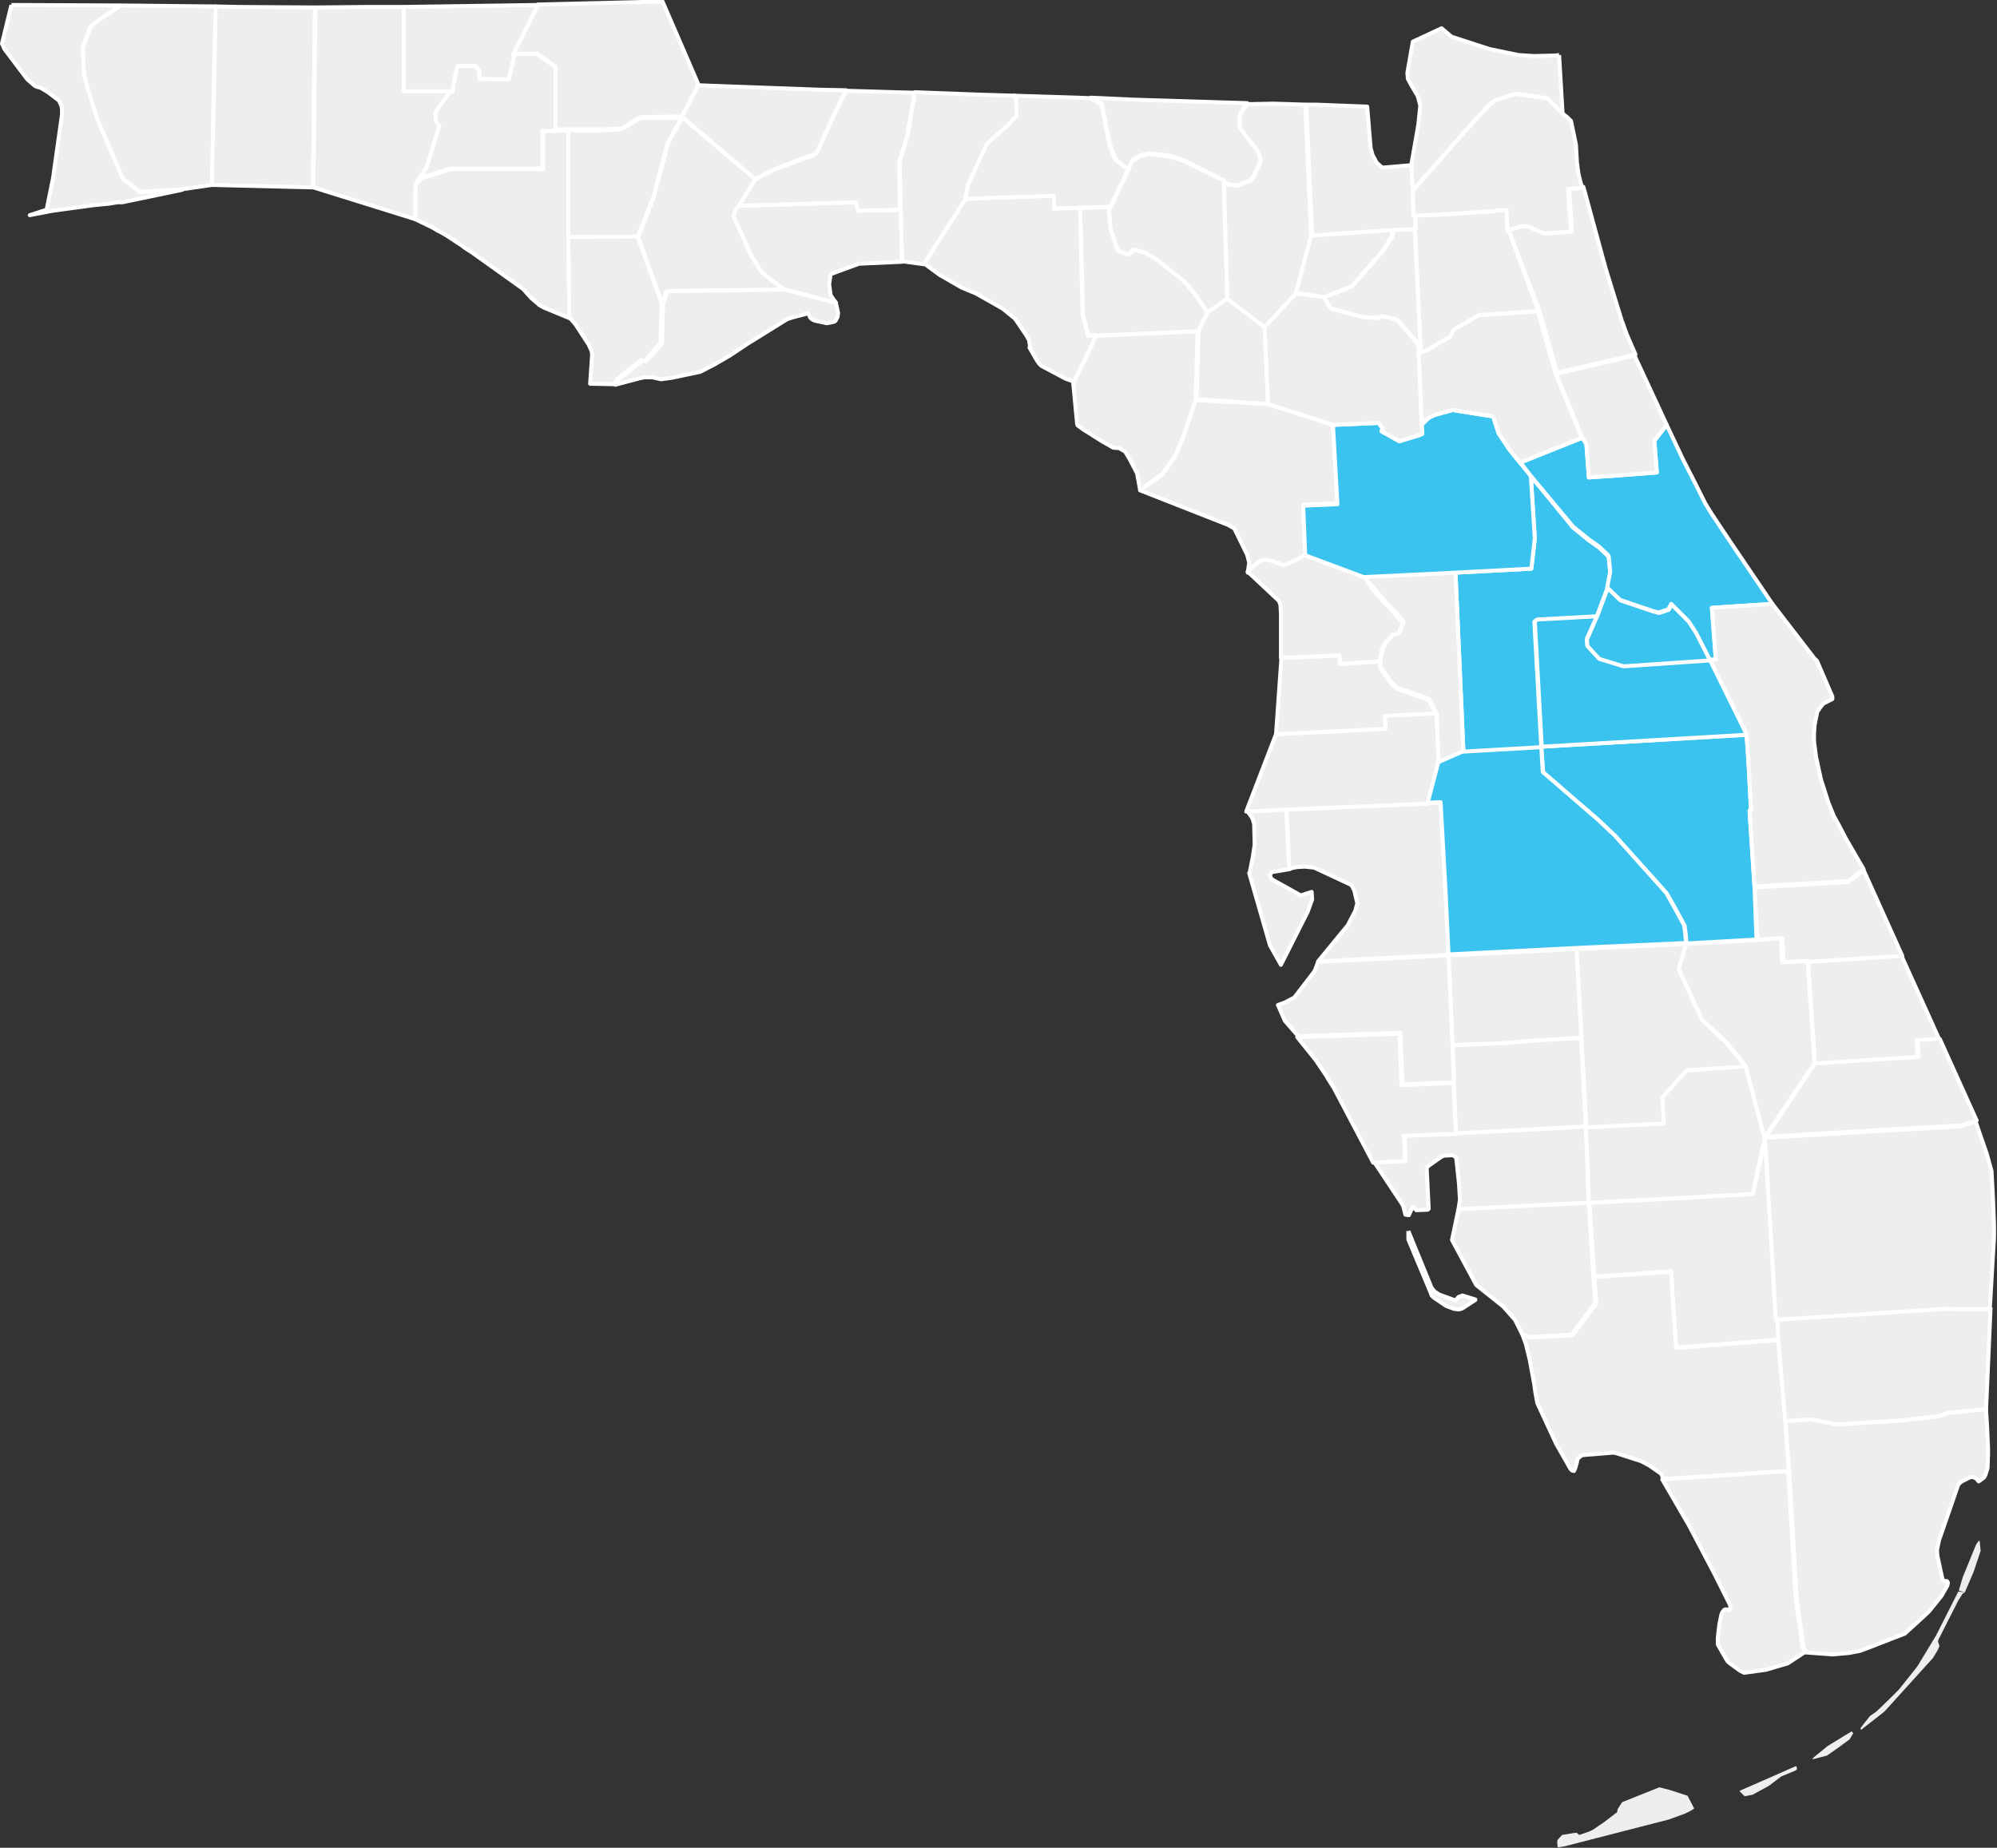
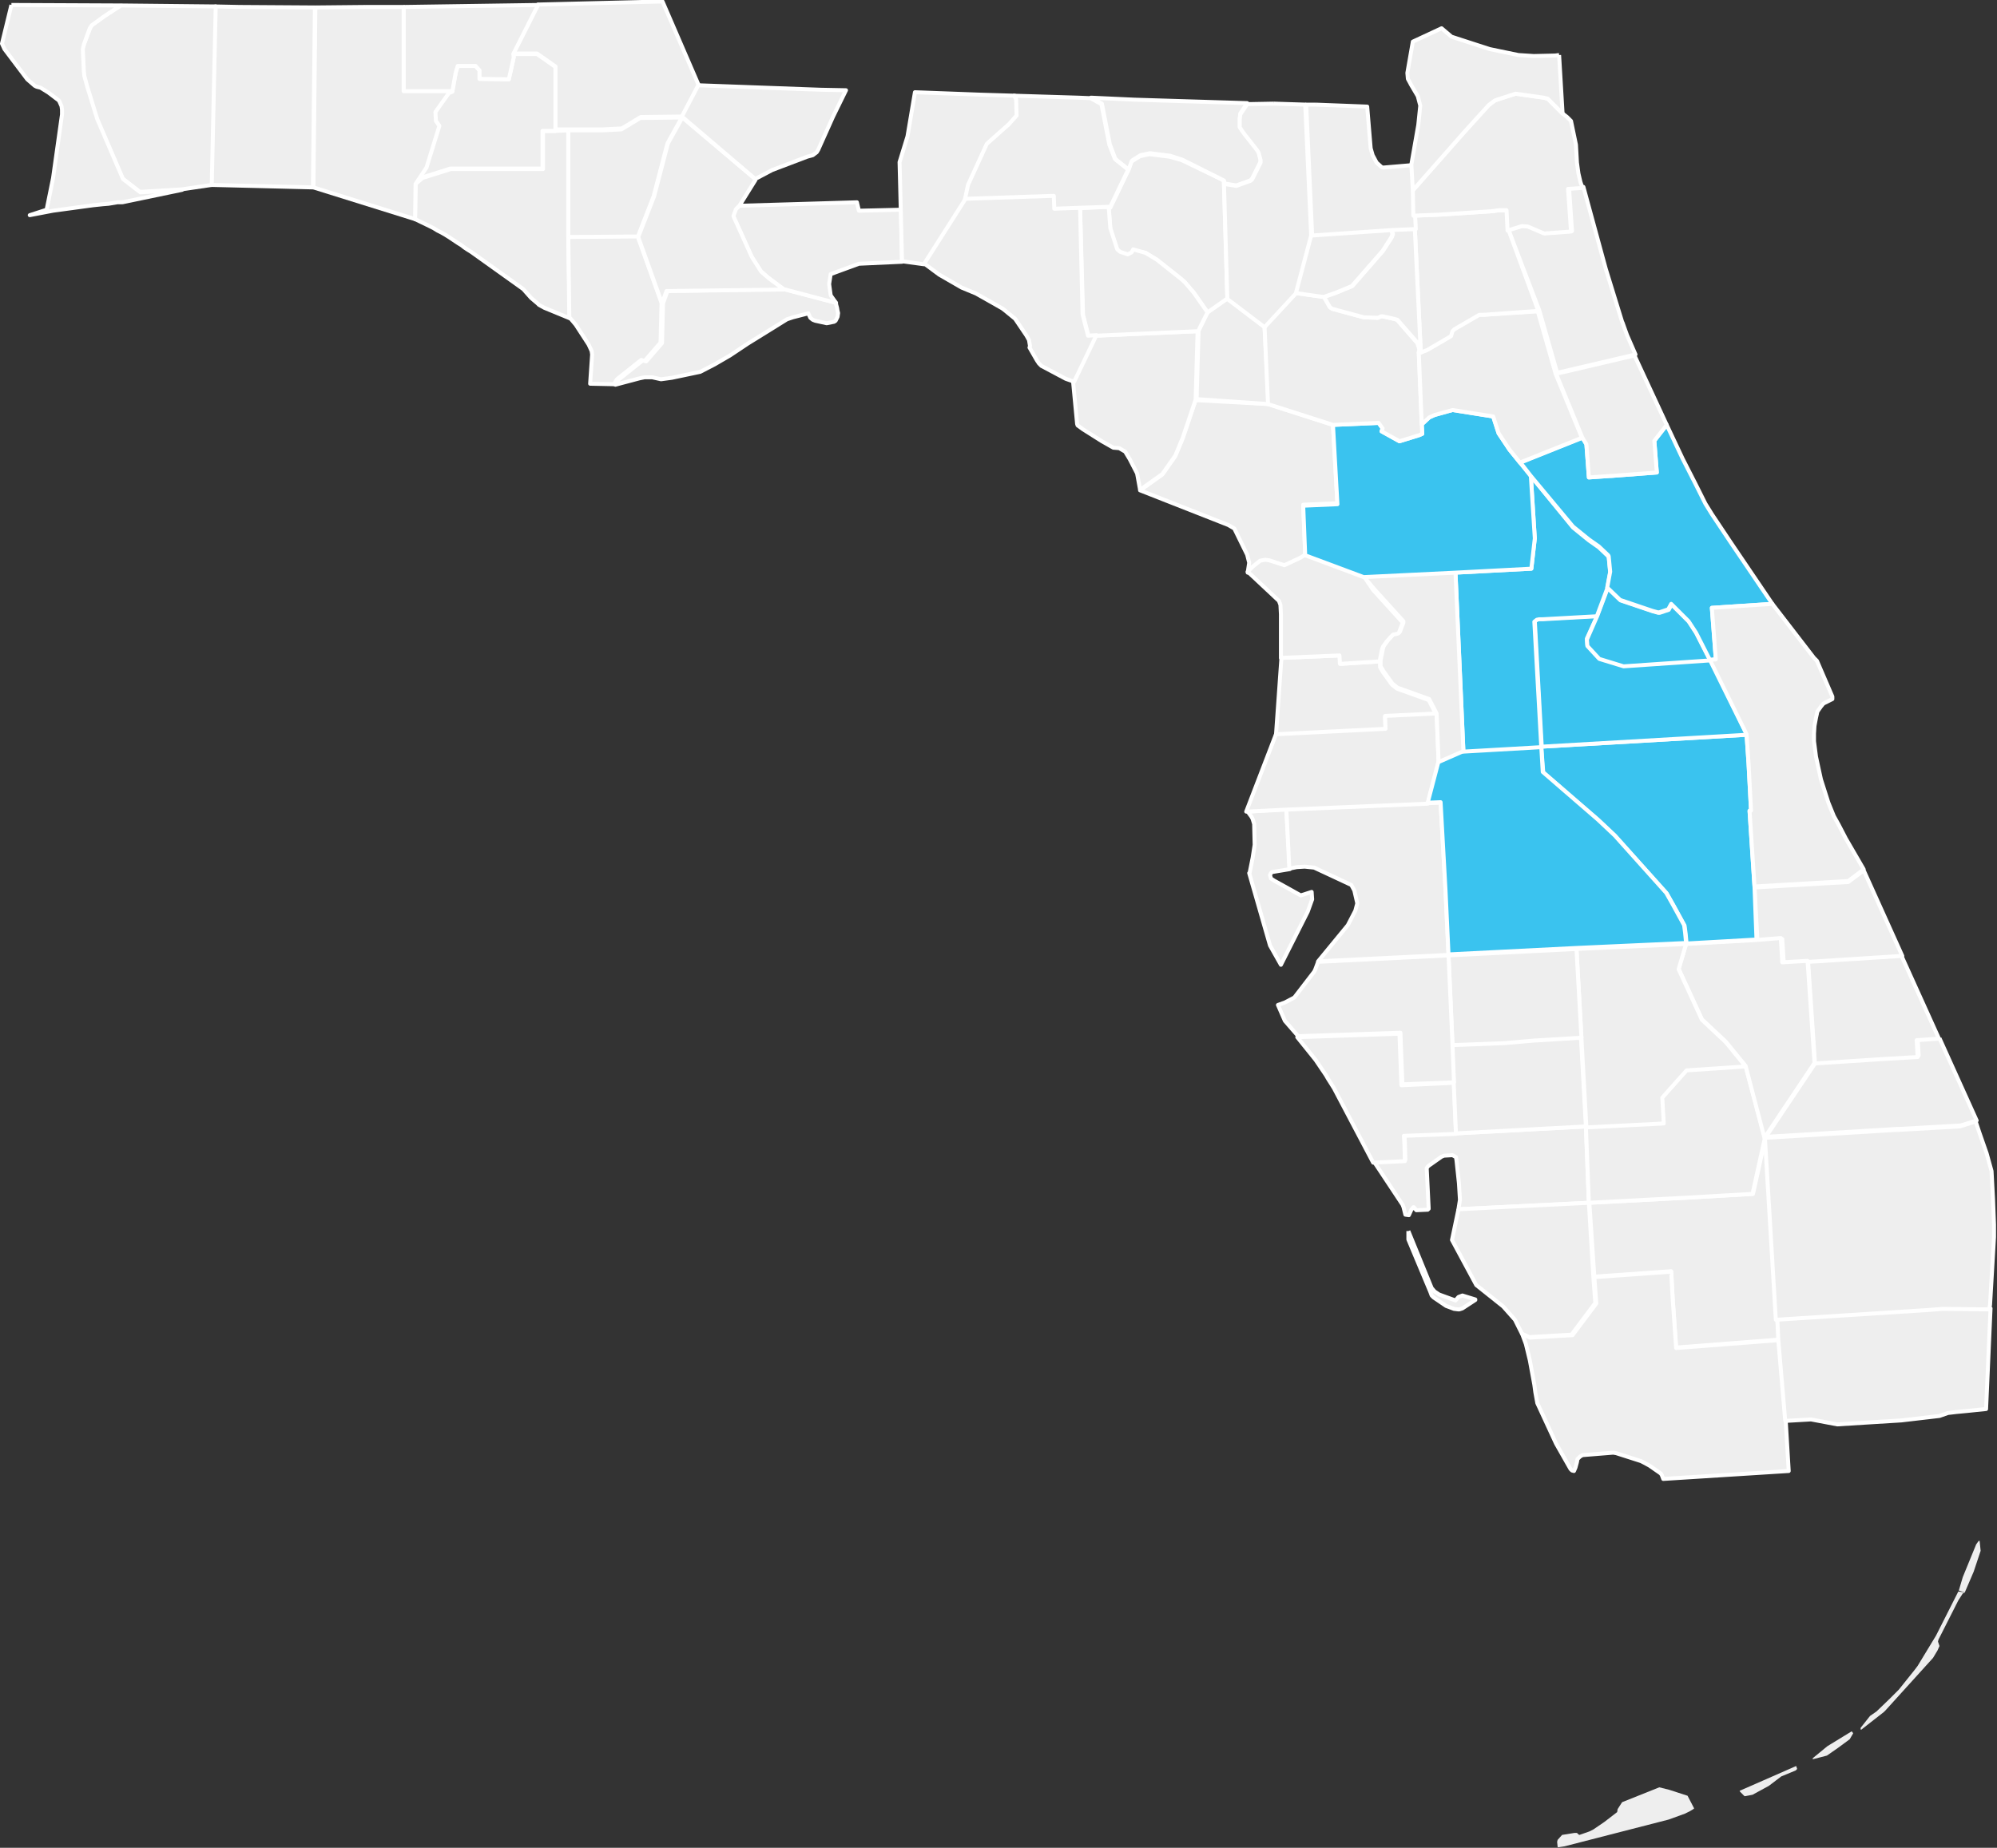
<svg xmlns="http://www.w3.org/2000/svg" version="1.1" id="Layer_2_00000062880129647938432330000003977549060622954624_" x="0px" y="0px" viewBox="0 0 402.7 372.7" style="enable-background:new 0 0 402.7 372.7;" xml:space="preserve">
  <rect x="0" y="0" width="402.7" height="372.7" fill="#333333" stroke="none" />
  <style type="text/css">
	.st0{fill:#EEEEEE;stroke:#FFFFFF;stroke-width:0.8;stroke-linejoin:round;}
	.st1{fill:#EEEEEE;}
	.st2{fill:#3AC3EF;stroke:#FFFFFF;stroke-width:0.8;stroke-linejoin:round;}
</style>
  <g>
    <path id="Bay_FL" class="st0" d="M114.6,26.3v21.6l0.3,16.3l-5.1-2.1l-1.1-0.6l-0.3-0.3l-1.3-1.1l-1.6-1.8l-10.5-7.5l-0.8-0.5   l-0.6-0.4l-0.5-0.4l-0.8-0.5l-1.8-1.2l-0.8-0.5L89,46.9l-0.8-0.4L87.4,46l-0.8-0.4l-2.9-1.4l0.1-7.1l1.4-1.2l5.7-1.8l15.5,0l3.1,0   v-7.7l2.6,0L114.6,26.3" />
    <path id="Jackson_FL" class="st0" d="M109,0.9l24.6-0.6l7.3,16.9l-3.3,6.3l-8.4,0.1l-3.8,2.3l-3.9,0.2l-6.8,0H112V13.4l-3.7-2.6   h-4.8l5-9.9L109,0.9" />
    <path id="Charlotte_FL" class="st0" d="M293.6,228.6l26.2-1.4l0.6,15.4l-26.3,1.3l0.3-1.9l-0.2-3.3l-0.5-4.7l-0.1-0.6l-0.7-0.4   l-1.7,0.1l-0.5,0.2l-2.7,1.9l-0.3,0.4l0.4,8.2l-0.2,0.2l-2.3,0.1l-0.5-0.6h-0.1l-0.4,0.5l-0.5,1.1l-0.7-0.1l-0.2-0.8l-0.2-0.8   l-0.1-0.2l0-0.1l-5.9-8.9l6.4-0.3l-0.1-3.5l-0.1-1.6L293.6,228.6" />
    <path id="path9684" class="st0" d="M284,248.3l4.7,11.5l0.6,0.7l0.9,0.6l3.3,1.2l0.6-0.7l0.8-0.3l2.6,0.8v0.1l-2.6,1.7l-0.6,0.2   H294l-0.8-0.1l-1.6-0.6l-2.5-1.7l-0.2-0.2l-0.2-0.2l-0.3-0.8l-4.4-10.5L284,248.3" />
    <path id="Lee_FL" class="st0" d="M294.1,243.9l26.3-1.3l0.9,14.9l0.4,5.3l-4.8,6.4l-8.6,0.5l-1.4-0.7l-1.4-2.8l-2.4-2.7l-5.4-4.3   l-4.9-9.1L294.1,243.9" />
    <path id="Hendry_FL" class="st0" d="M320.5,242.6l21-1.1l12-0.7l2.5-11.3l2.4,36.4l0.3,4.3l-20.7,1.6l-0.7-9.9l-0.3-5.5l-15.5,1.1   L320.5,242.6" />
    <path id="Collier_FL" class="st0" d="M358.7,270.3l1.4,16.3l0.6,10.1l-25.3,1.6l-0.3-0.8l-0.2-0.3l-2.3-1.6l-1.3-0.7l-0.4-0.2   l-5-1.6l-0.6-0.1l-6.2,0.5l-0.5,0.3l-0.5,0.5l-0.1,0.6l-0.3,1.1l-0.3,0.7l-0.4-0.1l-0.3-0.3l-2.9-5.1L310,283l-0.4-2.2l-0.2-1.5   l-0.9-4.9l-0.8-3.3l-0.7-1.9l0-0.1l1.5,0.7l8.6-0.5l4.8-6.4l-0.4-5.3l15.5-1.1l0.3,5.5l0.7,9.9L358.7,270.3" />
    <path id="path9676" class="st1" d="M373.7,349.6l-0.7,1.2l-2.3,1.7l-2.3,1.6l-2.7,0.7l-0.2,0l0,0l0-0.1l0.2-0.2l2.8-2.3l4.9-3   L373.7,349.6" />
    <path id="path9674" class="st1" d="M396.2,321.2l-0.4,0.2l-0.9,1.4l-4,7.9l-0.1,0.4l0.3,0.9l-0.4,0.9l-0.9,1.5l-9.6,10.6l-0.3,0.3   l-4.6,3.6l-0.1-0.1v0l0-0.3l1.9-2.4l1.3-0.9l2.7-2.6l1.8-1.8l3.2-4l0.6-0.8l3.7-6.1l4.5-8.9L396.2,321.2" />
    <path id="path9672" class="st1" d="M359.2,358.3l-2.5,1.9l-3.3,1.8l-1.6,0.3l-0.8-0.8l-0.1-0.1l-0.1-0.2l4.8-2.1l6.6-2.9l0,0   l0.2,0.6l-0.3,0.3L359.2,358.3" />
    <path id="path9670" class="st1" d="M326.1,365.5l0.1-0.6l0.9-1.4l7.5-3l2,0.5l3.7,1.2l1.3,2.5v0.1l-0.3,0.2l-0.5,0.3l-1,0.5   l-3.3,1.2l-21,5.4l-1.3,0.2l-0.1-0.1l-0.1-1l0.1-0.4l0.9-1l2.5-0.4h0.5l0.3,0.3l0.2,0.1l2-0.7l0.8-0.4l2.2-1.5L326.1,365.5" />
-     <path id="Monroe_FL" class="st0" d="M360.6,296.7l1.5,25.7l1.4,9.9l0.5,0.9h0l-3.5,2.3l-4.4,1.3l-4.4,0.6l-0.8-0.4l-2.2-1.6   l-0.4-0.4l-1.9-3.3v-1.4l0.3-2.6l0.4-2l0.2-0.5l0.4-0.5l0.3-0.1l0.7,0.2l0.2-0.4l0-0.6l-3.1-6.2l-5.2-9.9l-5.4-9.3L360.6,296.7" />
    <path id="path9680" class="st1" d="M396.2,321.2l-1.2-0.4l0.8-2.7l2.7-6.6l0.5-0.7l0.2,0l0.2,2l-1.4,4.2L396.2,321.2" />
-     <path id="Miami-Dade_FL" class="st0" d="M360,286.6l5.2-0.3l5.3,1l12.9-0.8l7.7-0.9l1.7-0.6l1.7-0.2l2.1-0.2l3.9-0.4l0,0.2l0.2,3.3   l0.2,4.4l0,1.3l-0.1,2.7l-0.4,1.3l-0.3,0.6l-1.1,0.8l-0.4-0.5l-0.7-0.4l-0.7,0.1l-1.6,0.8l-0.6,0.5l-0.2,0.4l-3.8,11l-0.4,2   l0.1,1.2l1,4.6l0.3,0.4l0.6,0l0.2,0.3l-0.1,0.6l-1.2,2.1l-2.5,3.1l-0.1,0.1l-1.5,1.4l-3.3,3l-7.2,2.8L375,333l-2.1,0.4l-3.4,0.3   l-5.3-0.4h0l-0.5-0.9l-1.4-9.9l-1.5-25.7L360,286.6" />
    <path id="Broward_FL" class="st0" d="M358.4,266l31.1-2l2.5-0.2l9.4,0.1l-0.9,20.3l-3.9,0.4l-2.1,0.2l-1.7,0.2l-1.7,0.6l-7.7,0.9   l-12.9,0.8l-5.3-1l-5.2,0.3l-1.4-16.3L358.4,266" />
    <path id="Palm_Beach_FL" class="st0" d="M355.9,229.5l26.5-1.6l0.5,0l12.3-0.7l3.2-1l0.7,2.1l0.8,2.3l0.7,2l1,3.6l0.3,5.6l0.2,5.2   v2.5l-0.8,13.7l-0.2,0.9l-9.4-0.1l-2.5,0.2l-31.1,2L355.9,229.5" />
    <path id="Sarasota_FL" class="st0" d="M293.2,218.4l0.4,10.3l-10.5,0.4l0.1,1.6l0.1,3.5l-6.4,0.3l-7.9-15l-0.5-0.8l-0.7-1.1   l-0.4-0.7l-2.1-3.1l-1.2-1.5l-2.5-3.1l20.6-0.7l0.4,10.4L293.2,218.4" />
    <path id="DeSoto_FL" class="st0" d="M318.8,209.2l1,18l-26.2,1.4l-0.8-17.9l10.4-0.4l5.8-0.5L318.8,209.2" />
    <path id="Glades_FL" class="st0" d="M352,215l3.9,14.5l-2.5,11.3l-12,0.7l-21,1.1l-0.6-15.4l15.6-0.8l-0.3-5.2l4.9-5.5L352,215" />
    <path id="Martin_FL" class="st0" d="M391.1,209.4l7.5,16.6l-3.2,1l-12.3,0.7l-0.5,0l-26.5,1.6l10.1-15.1l13.8-0.9l6.9-0.4l-0.2-3.4   L391.1,209.4" />
    <path id="St._Lucie_FL" class="st0" d="M364.6,193.9l18.8-1.2l7.6,16.8l-4.5,0.3l0.2,3.4l-6.9,0.4l-13.8,0.9L364.6,193.9" />
    <path id="Indian_River_FL" class="st0" d="M353.8,179l18.9-1.1l2.8-2.1l0.3-0.3l7.8,17.3l-18.8,1.2l-5.1,0.3l-0.3-4.9l-5,0.4   L353.8,179" />
    <path id="Okeechobee_FL" class="st0" d="M340,190.4l14.1-0.8l5-0.4l0.3,4.9l5.1-0.3l1.4,20.6l-10.1,15.1L352,215l-4-4.9l-4.8-4.5   l-4.7-10.2L340,190.4" />
    <path id="Highlands_FL" class="st0" d="M317.9,191.4l22.1-1l-1.5,5.1l4.7,10.2l4.8,4.5l4,4.9l-11.9,0.8l-4.9,5.5l0.3,5.2l-15.6,0.8   l-1-18L317.9,191.4" />
    <path id="Hardee_FL" class="st0" d="M292.1,192.7l25.8-1.3l1,17.9l-9.8,0.6l-5.8,0.5l-10.4,0.4L292.1,192.7" />
    <path id="Manatee_FL" class="st0" d="M265.8,194l26.3-1.3l0.8,18l0.3,7.6l-10.4,0.4l-0.4-10.4l-20.6,0.7l-2.7-3.1l-1.4-3.2l1.4-0.5   l1.9-1l4-5.2l0.2-0.4L265.8,194" />
    <path id="Pinellas_FL" class="st0" d="M259.4,163.2l0.7,12.1l-3.6,0.6l-0.2,0.2l-0.2,0.4l0.2,0.7l0.6,0.4l5.4,3l2.2-0.7l0.1,1.5   l-0.9,2.5l-5.4,10.7l-2.2-3.9l-4.2-14.6l0.1-0.1l0.6-3l0.4-2.6l-0.1-4.2l-0.3-1l-0.2-0.4l-0.8-1.1L259.4,163.2" />
    <path id="Hillsborough_FL" class="st0" d="M259.4,163.2l28.5-1.2l2.6-0.1l1,17.9l0.6,12.8l-26.3,1.3l6-7.3l0.1-0.2l1.4-2.7l0.4-1.5   l-0.6-2.6l-0.6-1.1l-7.5-3.5l-1.9-0.2l-1.6,0.1l-1.5,0.3L259.4,163.2" />
    <path id="Hernando_FL" class="st0" d="M258.4,132.7l11.8-0.5l0.1,1.7l8-0.5v1.2l0.6,1l1.8,2.5l1,0.8l6.4,2.3l1.5,2.9l-10.3,0.5   l0.1,2.6l-20.1,1l-2,0.1L258.4,132.7" />
    <path id="Pasco_FL" class="st0" d="M289.7,143.9l0.4,9.8l-2.2,8.4l-28.5,1.2l-8.1,0.4l6-15.6l2-0.1l20.1-1l-0.1-2.6L289.7,143.9" />
    <path id="Osceola_FL" class="st2" d="M310.8,150.6l41.4-2.4l0.4,5.9l0.5,9.5l-0.3,0l1,15.3l0.4,10.6l-14.1,0.8l-0.2-2.1l-0.2-1.5   l-2.3-4.2l-1.3-2.3l-10.4-11.6l-3.4-3.2l-11.1-9.6L310.8,150.6" />
    <path id="Polk_FL" class="st2" d="M310.8,150.6l0.3,5.1l11.1,9.6l3.4,3.2l10.4,11.6l1.3,2.3l2.3,4.2l0.2,1.5l0.2,2.1l-22.1,1   l-25.8,1.3l-0.6-12.8l-1-17.9l-2.6,0.1l2.2-8.4l5-2.2L310.8,150.6" />
    <path id="Orandge_FL" class="st2" d="M322.1,124.2l-2.1,4.6l0.1,1.3l2.4,2.6l4.9,1.5l17.5-1.2l7.4,15.2l-41.4,2.4l-1.4-25.3   l0.5-0.4l0.5-0.1l0.7,0L322.1,124.2" />
    <path id="Seminole_FL" class="st2" d="M322.1,124.2l2.1-5.6l2.6,2.5l6.5,2.2l1.1,0.3l0.3,0l1.8-0.6l0.6-1.1l3.5,3.5l1.5,2.3   l2.8,5.5l-17.5,1.2l-4.9-1.5l-2.4-2.6l-0.1-1.3L322.1,124.2" />
    <path id="Lake_FL" class="st2" d="M308.7,96l8.5,10.4l3.2,2.6l2,1.4l1.9,1.8l0.1,0.2l0.3,3.1l-0.6,3.2l-2.1,5.6l-10.9,0.6l-0.7,0   l-0.5,0.1l-0.5,0.4l1.4,25.3l-15.7,0.9l-1.6-36.1l15.3-0.8l0.7-6.1L308.7,96" />
    <path id="Sumter_FL" class="st0" d="M275,116.3l18.5-0.9l1.6,36.1l-5,2.2l-0.4-9.8l-1.5-2.9l-6.4-2.3l-1-0.8l-1.8-2.5l-0.6-1v-1.2   l0.5-2.5l0.2-0.5l0.8-1.1l1.2-1.3l1-0.2l0.2-0.2l0.7-1.8l0-0.3l-5.9-6.5L275,116.3" />
    <path id="Citrus_FL" class="st0" d="M263.2,111.8l11.8,4.4l1.9,2.8l5.9,6.5l0,0.3l-0.7,1.8l-0.2,0.2l-1,0.2l-1.2,1.3l-0.8,1.1   l-0.2,0.5l-0.5,2.5l-8,0.5l-0.1-1.7l-11.8,0.5l0-8.8l-0.1-1.9l-0.3-0.8l-6.3-5.9l0.4-0.6l0.6-0.6l1.5-1.2l1-0.2l0.8,0.1l3.1,1   l3.2-1.5l1-0.6L263.2,111.8" />
    <path id="Levy_FL" class="st0" d="M255.7,81.5l13.1,4.2l0.9,15.8l-6.9,0.3l0.4,10l0,0.1l-1,0.6L259,114l-3.1-1l-0.8-0.1l-1,0.2   l-1.5,1.2l-0.6,0.6l-0.4,0.6l0.3-2l-0.4-1.6l-2.6-5.3l-1.2-0.7l-17.8-7l4.5-3.2l2.6-3.7l1.5-3.6l2.6-7.7L255.7,81.5" />
    <path id="Marion_FL" class="st2" d="M268.8,85.7l9.2-0.4l0.8,1.1l-0.2,0.6l3.6,2l3.9-1.2l0.7-0.3l0-0.1l-0.1-1.8l1.5-1.4l1.1-0.5   l3.6-1l8.2,1.3l1.1,3.4l2.2,3.3l2.1,2.6l2.2,2.7l0.8,12.6l-0.7,6.1l-15.3,0.8l-18.5,0.9l-11.8-4.4l-0.4-10l6.9-0.3L268.8,85.7" />
    <path id="Volusia_FL" class="st2" d="M306.6,93.3l12.5-5l0.8,1.3l0.5,6.7l4.3-0.3l0.2,0l9.2-0.7l-0.5-6.4l2.5-3.2l3.2,6.8l2.6,5.1   l2,4l1.3,2.1l3.8,5.7l8.4,12.4l-12.2,0.8L346,133l-1.2,0.1l-2.8-5.5l-1.5-2.3l-3.5-3.5l-0.6,1.1l-1.8,0.6l-0.3,0l-1.1-0.3l-6.5-2.2   l-2.6-2.5l0.6-3.2l-0.3-3.1l-0.1-0.2l-1.9-1.8l-2-1.4l-3.2-2.6L308.7,96L306.6,93.3" />
    <path id="Brevard_FL" class="st0" d="M344.8,133.1l1.2-0.1l-0.8-10.4l12.2-0.8l8.4,10.9l0.1,0.1l0.4,0.4l0.1,0.1l3.1,7.2l0,0.5   l-1.8,0.9l-0.5,0.6l-0.7,1l-0.1,0.3l0,0.1l-0.2,0.9l-0.3,1.6l-0.1,1.6l0,1.5l0.4,3.1l1,4.6l1.5,4.7l1.1,2.7l1,1.8l1.3,2.5l0.1,0.2   l3.6,6.2l-0.3,0.3l-2.8,2.1l-18.9,1.1l-1-15.3l0.3,0l-0.5-9.5l-0.4-5.9L344.8,133.1" />
    <path id="Washington_FL" class="st0" d="M91.2,18.5l0.7-3.9l0.4-1.3l3.6,0l0.8,0.9l0,1.7l5.9,0.1l0.9-4l0.1-0.5l-0.1-0.6h4.8   l3.7,2.6v12.9l-2.6,0V34l-3.1,0l-15.5,0l-5.7,1.8l-1.4,1.2l2.2-3.3l2.6-8.4l-0.7-1l-0.1-1.8l2.7-3.8L91.2,18.5" />
    <path id="Holmes_FL" class="st0" d="M81.4,1.4L108.5,1l-5,9.9l0.1,0.6l-0.1,0.5l-0.9,4l-5.9-0.1l0-1.7l-0.8-0.9l-3.6,0l-0.4,1.3   l-0.7,3.9h-9.8L81.4,1.4" />
    <path id="Walton_FL" class="st0" d="M73.7,1.4h7.7v17h9.8l-0.7,0.4l-2.7,3.8l0.1,1.8l0.7,1l-2.6,8.4l-2.2,3.3l-0.1,7.1l-20.5-6.4   l0.4-36.3L73.7,1.4" />
    <path id="Okaloosa_FL" class="st0" d="M63.5,1.5l-0.4,36.3l-20.5-0.5l0.8-36l4.9,0.1L63.5,1.5" />
    <path id="Santa_Rosa_FL" class="st0" d="M24.4,1.1l19.1,0.2l-0.8,36l-6.1,0.9l-8.4,0.5l-3.5-2.7L19.5,24l-2-6.5l-0.6-2.2l-0.1-1   l-0.2-4.4L16.9,9l1.3-3.4l0.4-0.6l2.5-1.8L24.4,1.1" />
    <path id="Escambia_FL" class="st0" d="M2.3,1l22,0.1l-3.3,2.2l-2.5,1.8l-0.4,0.6L16.9,9l-0.2,0.9l0.2,4.4l0.1,1l0.6,2.2l2,6.5   l5.2,12.1l3.5,2.7l8.4-0.5l-12,2.5L24,40.8l-0.3,0l-1.8,0.3l-1.2,0.1l-1.9,0.2l-8.1,1.1L6,43.4l3.4-1.1l1.3-6.4l1.8-12.8v-1   l-0.1-0.7l-0.5-1.1l-2.1-1.6l-1.6-1l-0.8-0.2L7,17.3L5.5,16L0.9,9.9L0.4,8.8L2.3,1" />
    <path id="Calhoun_FL" class="st0" d="M114.6,26.3l6.8,0l3.9-0.2l3.8-2.3l8.4-0.1l-2.9,5.2l-2.8,10.7l-3.2,8.2l-14,0.1L114.6,26.3" />
    <path id="Gulf_FL" class="st0" d="M114.6,47.8l14-0.1l4.8,13.4l-0.2,8l-3.2,3.7l-0.7-0.2l-4.9,3.9l-0.6,1l-4.8-0.1l0.4-5.9   l-0.1-0.7l-0.6-1.3l-2.6-4l-1.1-1.3l-0.2-0.2L114.6,47.8" />
    <path id="Franklin_FL" class="st0" d="M158,58.3l10.5,2.7l0.3,1.1l0.1,0.6l0.1,0.4v0.1l-0.1,0.7l-0.4,0.8l-0.3,0.2l-1.5,0.3   l-2.3-0.5l-0.5-0.2l-0.5-0.4l-0.4-0.9l-3.1,0.8l-1.2,0.4l-7.9,4.9l-3.6,2.4l-3.1,1.8l-2.9,1.5l-5.7,1.2l-2.2,0.3l-1.8-0.4l-1.5,0   l-1,0.2l-4.9,1.3l0.6-1l4.9-3.9l0.7,0.2l3.2-3.7l0.2-8l0.9-2.5L158,58.3" />
    <path id="Dixie_FL" class="st0" d="M241.5,66.8l-0.4,13.8l-2.6,7.7l-1.5,3.6l-2.6,3.7l-4.5,3.2l-0.6-3.3l-1.5-2.9l-0.9-1.5   l-1.2-0.7l-1.2-0.1l-2.3-1.3l-3.8-2.4l-1.1-0.8l-0.1-0.3l-0.8-8.4l4.5-9.4L241.5,66.8" />
    <path id="Gilchrist_FL" class="st0" d="M243.5,63l4-2.8l7.5,5.7l0.8,15.6l-14.5-1l0.4-13.8L243.5,63" />
    <path id="Alachua_FL" class="st0" d="M261.3,59.1l5.7,0.8l1.2,2.1l0.5,0.3L275,64l2.8,0.1l0.6-0.3l0.3,0l2.3,0.5l0.7,0.2l4.1,4.7   l0.4,1.2l-0.1,0.7l0.6,14.5l0.1,1.8l0,0.1l-0.7,0.3l-3.9,1.2l-3.6-2l0.2-0.6l-0.8-1.1l-9.2,0.4l-13.1-4.2L255,65.9L261.3,59.1" />
    <path id="Putnam_FL" class="st0" d="M310.1,62.8l3.6,12.6l5.3,12.9l-12.5,5l-2.1-2.6l-2.2-3.3l-1.1-3.4l-8.2-1.3l-3.6,1l-1.1,0.5   l-1.5,1.4l-0.6-14.5l0.3,0l1.3-0.5l4.8-2.8l0.3-1l0.4-0.4l5-2.9l0.8,0L310.1,62.8" />
    <path id="Flagler_FL" class="st0" d="M313.8,75.4l15.8-3.7l6.5,14l-2.5,3.2l0.5,6.4l-9.2,0.7l-0.2,0l-4.3,0.3l-0.5-6.7l-0.8-1.3   L313.8,75.4" />
    <path id="St._Johns_FL" class="st0" d="M304.2,46.4l2.9-0.9l1.2,0.1l3.3,1.4l5.4-0.4l-0.6-8.7l2.9-0.2l4.5,16.5l3.3,10.7l0.1,0.2   l0.5,1.4l0.4,1.1l1.7,3.9l-15.8,3.7l-3.6-12.6L304.2,46.4" />
    <path id="Clay_FL" class="st0" d="M304.2,46.4l6,16.3l-11.1,0.8l-0.8,0l-5,2.9l-0.4,0.4l-0.3,1l-4.8,2.8l-1.3,0.5l-1.2-25l-0.1-2.6   l5.1-0.2l10.7-0.7l1.4-0.2l1.6,0L304.2,46.4" />
    <path id="Bradford_FL" class="st0" d="M280.5,46.3l4.8-0.2l1.2,25l-0.3,0l0.1-0.7l-0.4-1.2l-4.1-4.7l-0.7-0.2l-2.3-0.5l-0.3,0   l-0.6,0.3L275,64l-6.3-1.7l-0.5-0.3l-1.2-2.1l2.3-0.8l3.4-1.4l6.2-7.1l1.8-2.8l0.2-0.6L280.5,46.3" />
    <path id="Union_FL" class="st0" d="M280.5,46.3l0.3,0.9l-0.2,0.6l-1.8,2.8l-6.2,7.1l-3.4,1.4l-2.3,0.8l-5.7-0.8l3.1-11.7   L280.5,46.3" />
    <path id="Suwannee_FL" class="st0" d="M246.8,36.4l0.7,23.8l-4,2.8l-2.8-4l-1.8-2.1l-0.8-0.7l-4.8-3.8l-2.3-1.4l-2.5-0.5l-0.3,0.6   l-0.8,0.4l-1.5-0.5l-0.6-0.5l-1.4-4.3l-0.3-3.9l0.1-0.3l0.2-0.1l3.6-7.5l0.6-1.7l0.2-0.2l1.6-1l1.9-0.4l4,0.5l2.5,0.7L246.8,36.4" />
    <path id="Lafayette_FL" class="st0" d="M223.9,41.7l-0.2,0.1l-0.1,0.3l0.3,3.9l1.4,4.3l0.6,0.5l1.5,0.5l0.8-0.4l0.3-0.6L231,51   l2.3,1.4l4.8,3.8l0.8,0.7l1.8,2.1l2.8,4l-1.9,3.8l-20.4,0.9l-1.7,0.1l-1.1-4.3L217.8,42L223.9,41.7" />
    <path id="Taylor_FL" class="st0" d="M217.8,41.9l0.5,21.5l1.1,4.3l1.7-0.1l-4.5,9.4l-1.7-0.6l-4.9-2.6l-0.5-0.5l-0.4-0.6l-1.5-2.6   l0.1-0.3l-0.2-1.2l-0.5-0.9l-2.3-3.4l-2.2-1.8l-0.4-0.3l-5.3-3l-2.9-1.2l-4.5-2.6l-3.1-2.3l8.4-13.2l17.9-0.6l0.1,2.6L217.8,41.9" />
    <path id="Wakulla_FL" class="st0" d="M149.1,41.5l23.7-0.7l0.4,1.7l8.5-0.2l0.2,10.5l-8.7,0.4l-4.9,1.8l-0.8,0.3l-0.3,2l0.3,2.2   l0.1,0.2l1,1.4L158,58.3l-3.1-2.3l-1.5-1.3l-1.9-3l-3.7-8.2l0.5-1.4L149.1,41.5" />
    <path id="Liberty_FL" class="st0" d="M152.4,36.2l-3.3,5.3l-0.7,0.7l-0.5,1.4l3.7,8.2l1.9,3l1.5,1.3l3.1,2.3l-23.7,0.3l-0.9,2.5   l-4.8-13.4l3.2-8.2l2.8-10.7l2.9-5.2L152.4,36.2" />
    <path id="Gadsden_FL" class="st0" d="M165.5,18.1l5.1,0.1l-2.6,5.3l-3,6.7l-0.3,0.5l-0.8,0.6l-1.1,0.3l-7.1,2.7l-3.4,1.8   l-14.8-12.6l3.3-6.3h0.1L165.5,18.1" />
-     <path id="Leon_FL" class="st0" d="M184.4,18.7l-1.5,8.9l-1.6,5.2l0.2,9.5l-8.5,0.2l-0.4-1.7L149,41.5l3.3-5.3l3.4-1.8l7.1-2.7   l1.1-0.3l0.8-0.6l0.3-0.5l3-6.7l2.6-5.3l10,0.3L184.4,18.7" />
    <path id="Jefferson_FL" class="st0" d="M197.9,19.1l6.7,0.2L205,20l0.1,3.3l-1.6,1.8l-4.4,3.9l-3.8,8.3l-0.6,2.8l-8.4,13.2   l-4.4-0.6l-0.5-20l1.6-5.2l1.5-8.9L197.9,19.1" />
    <path id="Madison_FL" class="st0" d="M217.5,19.7l2.4,0.1l2.2,1.2l1.6,8.2l1.1,2.8l0.3,0.3l2.4,1.9l-3.6,7.5l-6.1,0.2l-5.2,0.2   l-0.1-2.6l-17.9,0.6l0.6-2.8l3.8-8.3l4.4-3.9l1.6-1.8l-0.1-3.3l-0.4-0.7L217.5,19.7" />
    <path id="Hamilton_FL" class="st0" d="M228.7,20.1l22.8,0.7l-1.4,2.1l-0.1,1l0,1.6l0.9,1.3l2.6,3.3l0.3,0.5l0.4,1.5l0,0.5l-1.7,3.4   l-0.4,0.4l-2.8,1l-2.4-0.4l-0.1-0.6l-8.4-4.2l-2.5-0.8l-4-0.5l-1.9,0.4l-1.6,1l-0.2,0.2l-0.6,1.7l-2.4-1.9l-0.3-0.3l-1.1-2.9   l-1.6-8.2l-2.2-1.2L228.7,20.1" />
    <path id="Columbia_FL" class="st0" d="M256.9,20.9l6.3,0.2l1.2,26.4l-3.1,11.7l-6.3,6.8l-7.5-5.7l-0.7-23.8l0.1,0.6l2.4,0.4l2.8-1   l0.4-0.3l1.7-3.4l0-0.5l-0.4-1.5l-0.3-0.5l-2.6-3.3l-0.9-1.3l0-1.6l0.1-1l1.4-2.1L256.9,20.9" />
    <path id="Baker_FL" class="st0" d="M265.3,21.1l10.4,0.4l0.7,8.4l0.4,1.4l0.8,1.5l1,0.9l0.3,0.1l5.9-0.5l0.3,5.2l0.4,7.7l-4.8,0.2   l-16.1,1.1l-1.2-26.4L265.3,21.1" />
    <path id="Duval_FL" class="st0" d="M284.9,38.4l10.4-11.8l4.9-5.4l1.2-0.9l0.5-0.2l3.7-1.2l5.7,0.8l0.8,0.2l3,3l0.9,0.7l0.8,0.8   l1,4.8l0.2,3.6l0.3,2.2l0.4,1.7l0.4,1.2l-2.9,0.2l0.6,8.6l-5.4,0.4l-3.3-1.4l-1.2-0.1l-2.9,0.9l-0.2-4.1l-1.6,0l-1.4,0.2l-10.7,0.7   l-5.1,0.2L284.9,38.4" />
    <path id="Nassau_FL" class="st0" d="M314.4,11.1l0.7,11.8l-3-3l-0.8-0.2l-5.7-0.8l-3.7,1.2l-0.5,0.2l-1.2,0.9l-4.9,5.4l-10.4,11.8   l-0.3-5.2l0.7-4l0.7-4l0.4-3.9l-0.5-1.9l-1.3-2.2l-0.7-1.3l-0.1-1.2l1.1-6.3l5.8-2.7l2,1.7l7.7,2.5l5.8,1.2l3.1,0.2l4.3-0.1   L314.4,11.1" />
  </g>
</svg>